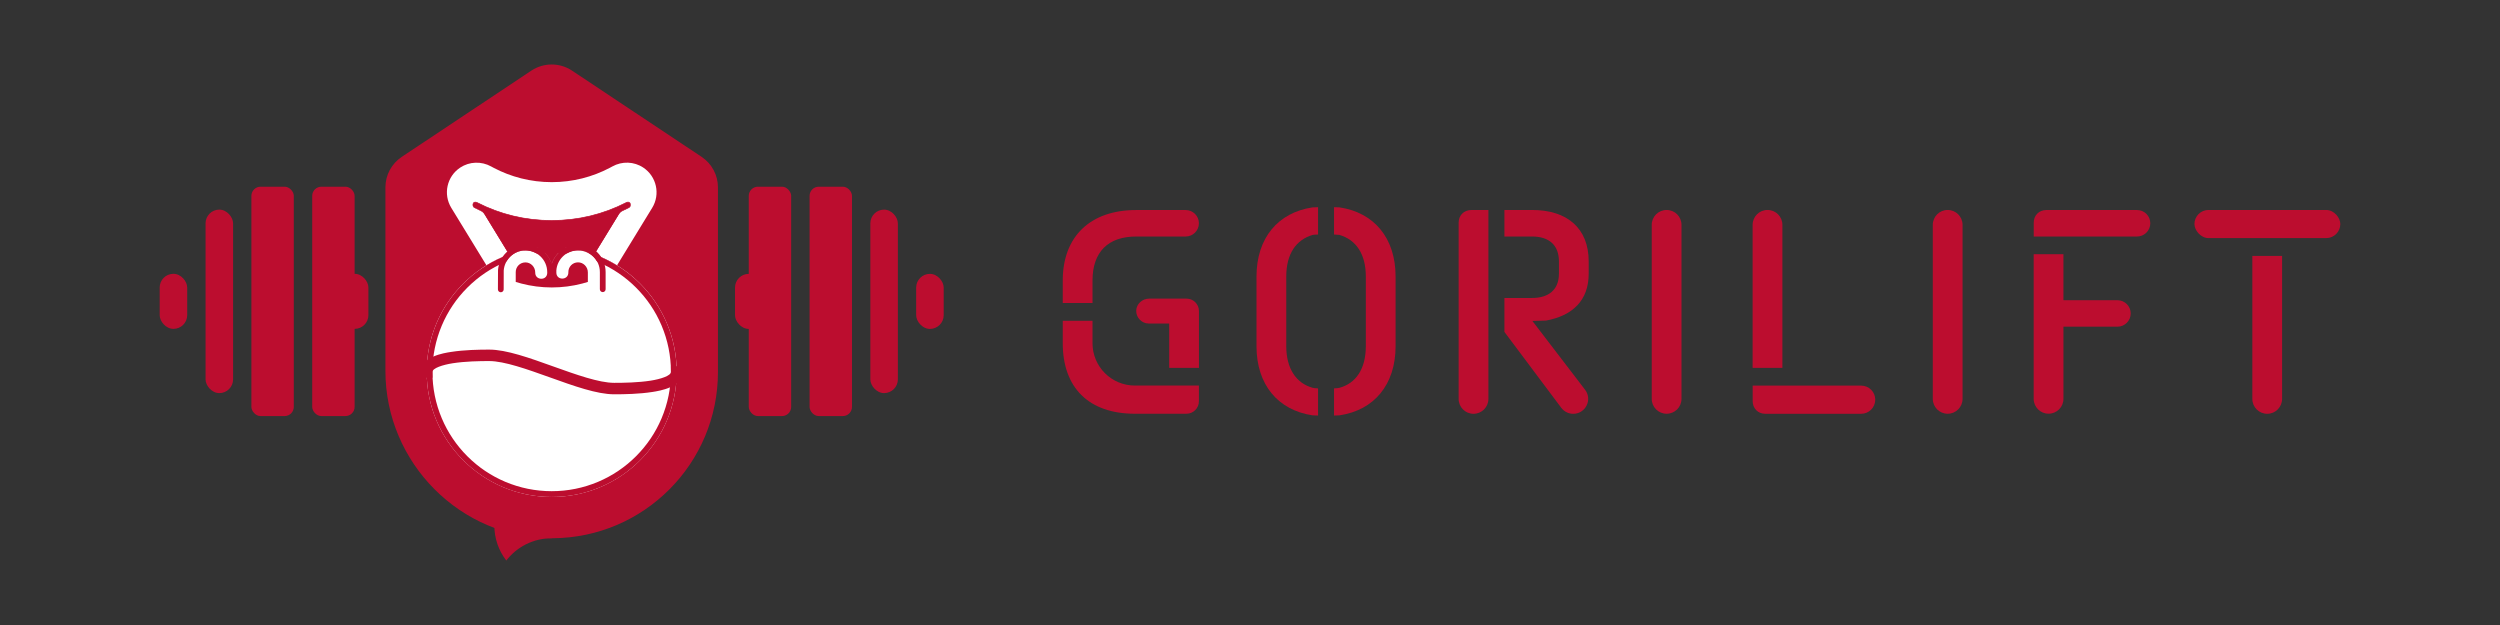
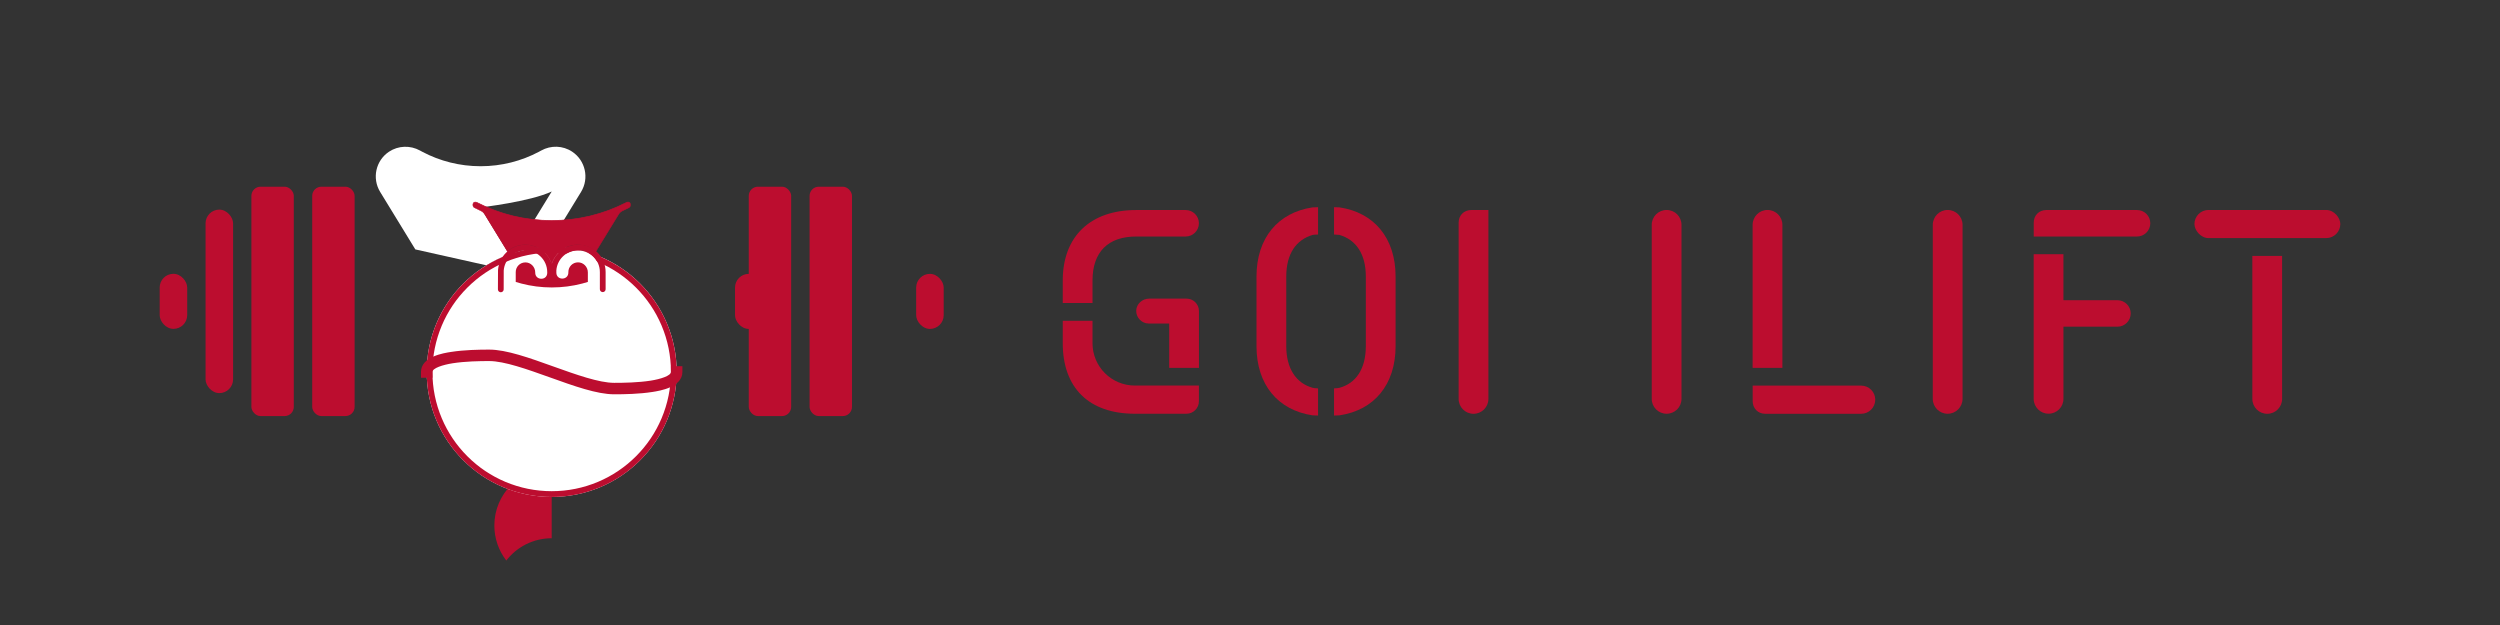
<svg xmlns="http://www.w3.org/2000/svg" id="_レイヤー_2" data-name="レイヤー 2" width="504" height="126" viewBox="0 0 504 126">
  <rect x="0" y="0" width="504" height="126" fill="#333333" stroke="none" />
  <g id="logo_type" data-name="logo type">
    <rect width="504" height="126" style="fill: none;" />
    <g>
      <path d="M332.99,80.41v-35.08c0-1.66,1.34-3,3-3h0c1.66,0,3,1.34,3,3v35.08c0,1.66-1.34,3-3,3h0c-1.66,0-3-1.34-3-3Z" style="fill: #bc0d2f;" />
      <path d="M353.33,77.74h21.88c1.57,0,2.84,1.27,2.84,2.84h0c0,1.57-1.27,2.84-2.84,2.84h-19.33c-1.5,0-2.54-1.11-2.54-2.54v-3.13Z" style="fill: #bc0d2f;" />
      <path d="M389.65,80.41v-35.08c0-1.66,1.34-3,3-3h0c1.66,0,3,1.34,3,3v35.08c0,1.66-1.34,3-3,3h0c-1.66,0-3-1.34-3-3Z" style="fill: #bc0d2f;" />
      <path d="M410,47.68v-2.8c0-1.43,1.04-2.54,2.54-2.54h18.29c1.48,0,2.67,1.2,2.67,2.67h0c0,1.48-1.2,2.67-2.67,2.67h-20.83Z" style="fill: #bc0d2f;" />
      <rect x="442.4" y="42.33" width="29.41" height="5.67" rx="2.84" ry="2.84" style="fill: #bc0d2f;" />
      <path d="M294.06,44.88v35.54c0,1.66,1.34,3,3,3h0c1.66,0,3-1.34,3-3v-38.08h-3.46c-1.5,0-2.54,1.11-2.54,2.54Z" style="fill: #bc0d2f;" />
-       <path d="M320.28,55.18v-2.48c0-6.65-4.3-10.37-11.41-10.37h-5.58v5.35h5.58c3.39,0,5.41,1.7,5.41,5.02v2.48c0,3.19-2.02,4.89-5.41,4.89h-5.58v6.84l11.46,15.3c.57.76,1.46,1.21,2.41,1.21,2.5,0,3.91-2.86,2.39-4.85l-10.62-13.87,2.74-.07c5.28-.98,8.61-3.98,8.61-9.45Z" style="fill: #bc0d2f;" />
      <path d="M359.33,74.16v-28.83c0-1.66-1.34-3-3-3h0c-1.66,0-3,1.34-3,3v28.83h6Z" style="fill: #bc0d2f;" />
      <path d="M426.88,60.52h-10.89v-9.27h-6v29.15c0,1.66,1.34,3,3,3h0c1.66,0,3-1.34,3-3v-14.54h10.89c1.48,0,2.67-1.2,2.67-2.67s-1.2-2.67-2.67-2.67Z" style="fill: #bc0d2f;" />
      <path d="M454.07,51.59v28.83c0,1.66,1.34,3,3,3h0c1.66,0,3-1.34,3-3v-28.83h-6Z" style="fill: #bc0d2f;" />
      <path d="M220.25,61.08v-4.53c0-5.74,3.13-8.87,8.8-8.87h9.98c1.48,0,2.67-1.2,2.67-2.67s-1.2-2.67-2.67-2.67h-9.98c-9.19,0-14.8,5.28-14.8,14.21v4.53h6Z" style="fill: #bc0d2f;" />
      <path d="M220.25,69.2v-4.53h-6v4.53c0,8.93,5.22,14.21,14.54,14.21h10.4c1.38,0,2.51-1.12,2.51-2.51v-3.17h-12.91c-4.72,0-8.54-3.82-8.54-8.54Z" style="fill: #bc0d2f;" />
      <g>
        <path d="M265.72,78.3c-.48-.02-.87-.06-1.06-.11-3.33-.91-5.35-3.85-5.35-8.41v-14.02c0-4.56,1.96-7.43,5.35-8.41.2-.03.58-.06,1.06-.07v-5.51c-.5,0-.91.02-1.13.04-6.91,1.04-11.28,6.13-11.28,13.95v14.02c0,7.82,4.37,12.91,11.28,13.95.22.02.63.03,1.13.04v-5.47Z" style="fill: #bc0d2f;" />
        <path d="M270.07,41.81c-.22-.02-.63-.03-1.13-.04v5.51c.48.02.87.04,1.06.07,3.39.98,5.35,3.85,5.35,8.41v14.02c0,4.56-1.96,7.5-5.35,8.41-.2.05-.58.09-1.06.11v5.47c.5,0,.91-.02,1.13-.04,6.91-1.04,11.28-6.13,11.28-13.95v-14.02c0-7.82-4.37-12.91-11.28-13.95Z" style="fill: #bc0d2f;" />
      </g>
      <path d="M235.71,74.16h6v-11.45c0-1.38-1.12-2.51-2.51-2.51h-7.53c-1.37,0-2.57,1.06-2.61,2.43s1.1,2.59,2.51,2.59h4.14v8.94Z" style="fill: #bc0d2f;" />
    </g>
  </g>
  <g id="symbol_mark" data-name="symbol mark">
    <g>
      <path d="M111.22,94.38c-6.38,0-11.56,5.18-11.56,11.56,0,2.66.9,5.11,2.41,7.06,2.11-2.73,5.43-4.49,9.15-4.49v-14.13Z" style="fill: #bc0d2f;" />
-       <path d="M107.12,14.24l-26.12,17.38c-2.06,1.37-3.3,3.68-3.3,6.16v36.99c0,18.56,15.18,33.86,33.74,33.74,18.41-.12,33.3-15.08,33.3-33.52v-37.21c0-2.48-1.24-4.79-3.3-6.16l-26.12-17.38c-2.48-1.65-5.71-1.65-8.2,0Z" style="fill: #bc0d2f;" />
-       <path d="M98.07,53.49c1.45-.89,2.99-1.63,4.61-2.22l-5.79-9.46c4.35,2.06,9.21,3.21,14.34,3.21s9.99-1.15,14.34-3.21l-5.79,9.46c1.62.58,3.16,1.33,4.61,2.22l7.09-11.59c1.68-2.74.89-6.33-1.79-8.11h0c-1.87-1.25-4.28-1.33-6.25-.23-.16.09-.32.17-.48.26-3.5,1.85-7.5,2.9-11.73,2.9s-8.23-1.05-11.73-2.9c-.16-.08-.32-.17-.48-.26-1.97-1.09-4.38-1.01-6.25.23h0c-2.68,1.78-3.47,5.36-1.79,8.11l7.09,11.59Z" style="fill: #fff;" />
+       <path d="M98.07,53.49c1.45-.89,2.99-1.63,4.61-2.22l-5.79-9.46s9.99-1.15,14.34-3.21l-5.79,9.46c1.62.58,3.16,1.33,4.61,2.22l7.09-11.59c1.68-2.74.89-6.33-1.79-8.11h0c-1.87-1.25-4.28-1.33-6.25-.23-.16.09-.32.17-.48.26-3.5,1.85-7.5,2.9-11.73,2.9s-8.23-1.05-11.73-2.9c-.16-.08-.32-.17-.48-.26-1.97-1.09-4.38-1.01-6.25.23h0c-2.68,1.78-3.47,5.36-1.79,8.11l7.09,11.59Z" style="fill: #fff;" />
      <g>
        <circle cx="111.22" cy="74.98" r="25.2" style="fill: #fff;" />
        <path d="M111.22,50.94c3.25,0,6.39.64,9.36,1.89,2.86,1.21,5.43,2.94,7.64,5.15,2.21,2.21,3.94,4.78,5.15,7.64,1.25,2.96,1.89,6.11,1.89,9.36s-.64,6.39-1.89,9.36c-1.21,2.86-2.94,5.43-5.15,7.64-2.21,2.21-4.78,3.94-7.64,5.15-2.96,1.25-6.11,1.89-9.36,1.89s-6.39-.64-9.36-1.89c-2.86-1.21-5.43-2.94-7.64-5.15-2.21-2.21-3.94-4.78-5.15-7.64-1.25-2.96-1.89-6.11-1.89-9.36s.64-6.39,1.89-9.36c1.21-2.86,2.94-5.43,5.15-7.64,2.21-2.21,4.78-3.94,7.64-5.15,2.96-1.25,6.11-1.89,9.36-1.89M111.22,49.79c-13.92,0-25.2,11.28-25.2,25.2s11.28,25.2,25.2,25.2,25.2-11.28,25.2-25.2-11.28-25.2-25.2-25.2h0Z" style="fill: #bc0d2f;" />
      </g>
      <path d="M123.82,79.49c-3.46,0-8.09-1.66-12.99-3.42-4.5-1.61-9.15-3.28-12.21-3.28-1.95,0-4.83.05-7.34.44-2.04.32-4.1.99-4.1,1.76v1.16h-2.31v-1.16c0-3.09,4.56-3.81,6.05-4.04,2.67-.42,5.67-.47,7.7-.47,3.46,0,8.09,1.66,12.99,3.42,4.5,1.61,9.15,3.28,12.21,3.28,1.95,0,4.83-.05,7.34-.44,2.04-.32,4.1-.99,4.1-1.76v-1.16h2.31v1.16c0,3.09-4.56,3.81-6.05,4.04-2.67.42-5.67.47-7.7.47Z" style="fill: #bc0d2f;" />
      <circle cx="116.52" cy="54.88" r="4.39" style="fill: #fff;" />
-       <circle cx="105.92" cy="54.88" r="4.39" style="fill: #fff;" />
      <g>
        <path d="M126.24,40.85c-4.59,2.36-9.71,3.6-15.02,3.6s-10.43-1.25-15.02-3.6c-.51-.26-.91-.01-.86.55.02.2.14.38.31.47.42.22.85.42,1.28.62.33.15.6.4.79.71l4.58,7.48c.88-.76,1.99-1.25,3.21-1.33.13,0,.27-.01.4-.01,2.49,0,4.6,1.65,5.3,3.9.67-2.13,2.6-3.73,4.89-3.89.13,0,.27-.01.4-.01,1.38,0,2.64.51,3.62,1.35l4.58-7.48c.19-.31.46-.56.79-.71.43-.2.86-.41,1.28-.62.17-.09.29-.26.31-.47.05-.57-.35-.81-.86-.55Z" style="fill: #bc0d2f;" />
        <path d="M111.22,53.43l-.06-.18c-.72-2.31-2.83-3.86-5.24-3.86-.13,0-.27,0-.4.01-1.17.08-2.27.54-3.18,1.32l-.05.04-4.61-7.54c-.19-.3-.45-.54-.77-.69-.43-.2-.86-.41-1.28-.62-.19-.1-.32-.29-.34-.51-.03-.29.05-.51.23-.63.18-.12.44-.12.71.02,4.65,2.39,9.7,3.6,14.99,3.6s10.34-1.21,14.99-3.6l.03.05-.03-.05c.27-.14.53-.15.71-.02.18.12.26.35.23.63-.02.22-.15.41-.34.51-.42.22-.85.43-1.28.62-.32.15-.58.38-.77.69l-4.61,7.53-.05-.04c-1.1-.95-2.52-1.42-3.98-1.32-2.23.16-4.17,1.71-4.84,3.85l-.06.18ZM105.92,49.27c2.41,0,4.52,1.51,5.3,3.78.73-2.1,2.67-3.6,4.89-3.76,1.46-.1,2.9.36,4.01,1.3l4.54-7.42c.2-.32.48-.58.82-.73.43-.2.86-.41,1.28-.62.16-.08.26-.24.28-.42.02-.24-.04-.43-.18-.52-.15-.1-.36-.09-.59.03-4.67,2.4-9.73,3.61-15.05,3.61s-10.38-1.21-15.05-3.61c-.23-.12-.44-.13-.59-.03-.14.1-.21.28-.18.52.02.18.12.34.28.42.42.21.85.42,1.28.62.34.16.62.41.82.73l4.54,7.42c.91-.77,2.01-1.22,3.19-1.3.14,0,.27-.01.41-.01Z" style="fill: #bc0d2f;" />
      </g>
      <path d="M116.52,49.33c-.13,0-.27,0-.4.01-2.3.16-4.23,1.76-4.89,3.89-.7-2.26-2.81-3.9-5.3-3.9-.13,0-.27,0-.4.01-2.72.19-4.92,2.39-5.13,5.1,0,.11-.01,2.71-.02,3.9,0,.32.26.58.58.58h0c.32,0,.58-.26.58-.58,0-1.17,0-3.73.01-3.81.16-2.15,1.91-3.89,4.06-4.04,2.57-.18,4.71,1.85,4.71,4.38,0,.06,0,.12,0,.19-.07,1.57-2.42,1.49-2.42-.08v-.06c0-1.1-.9-2.04-2-2.02s-1.93.89-1.93,1.96v1.98c.38.12.77.23,1.16.33,1.95.51,4,.78,6.11.78s4.16-.27,6.11-.78c.39-.1.77-.21,1.16-.33v-1.93c0-1.1-.9-2.04-2-2.02s-1.93.89-1.93,1.96v.1c0,1.57-2.36,1.64-2.42.07,0-.17,0-.34,0-.52.16-2.15,1.9-3.88,4.05-4.04,2.57-.19,4.72,1.85,4.72,4.38v3.47c0,.32.26.58.58.58h0c.32,0,.58-.26.58-.58v-3.47c0-3.06-2.49-5.55-5.55-5.55Z" style="fill: #bc0d2f;" />
      <g>
        <rect x="50.68" y="37.64" width="8.55" height="46.24" rx="1.85" ry="1.85" style="fill: #bc0d2f;" />
        <rect x="62.94" y="37.64" width="8.55" height="46.24" rx="1.85" ry="1.85" style="fill: #bc0d2f;" />
      </g>
      <rect x="41.44" y="42.26" width="5.55" height="36.99" rx="2.77" ry="2.77" style="fill: #bc0d2f;" />
      <rect x="32.19" y="55.2" width="5.55" height="11.1" rx="2.77" ry="2.77" style="fill: #bc0d2f;" />
-       <rect x="68.72" y="55.2" width="5.55" height="11.1" rx="2.77" ry="2.77" style="fill: #bc0d2f;" />
      <rect x="148.18" y="55.2" width="5.55" height="11.1" rx="2.77" ry="2.77" transform="translate(301.91 121.51) rotate(180)" style="fill: #bc0d2f;" />
      <g>
        <rect x="163.21" y="37.64" width="8.55" height="46.24" rx="1.85" ry="1.85" style="fill: #bc0d2f;" />
        <rect x="150.95" y="37.64" width="8.55" height="46.24" rx="1.85" ry="1.85" style="fill: #bc0d2f;" />
      </g>
-       <rect x="175.46" y="42.26" width="5.55" height="36.99" rx="2.77" ry="2.77" transform="translate(356.47 121.51) rotate(-180)" style="fill: #bc0d2f;" />
      <rect x="184.71" y="55.2" width="5.55" height="11.1" rx="2.77" ry="2.77" transform="translate(374.96 121.51) rotate(180)" style="fill: #bc0d2f;" />
    </g>
  </g>
</svg>